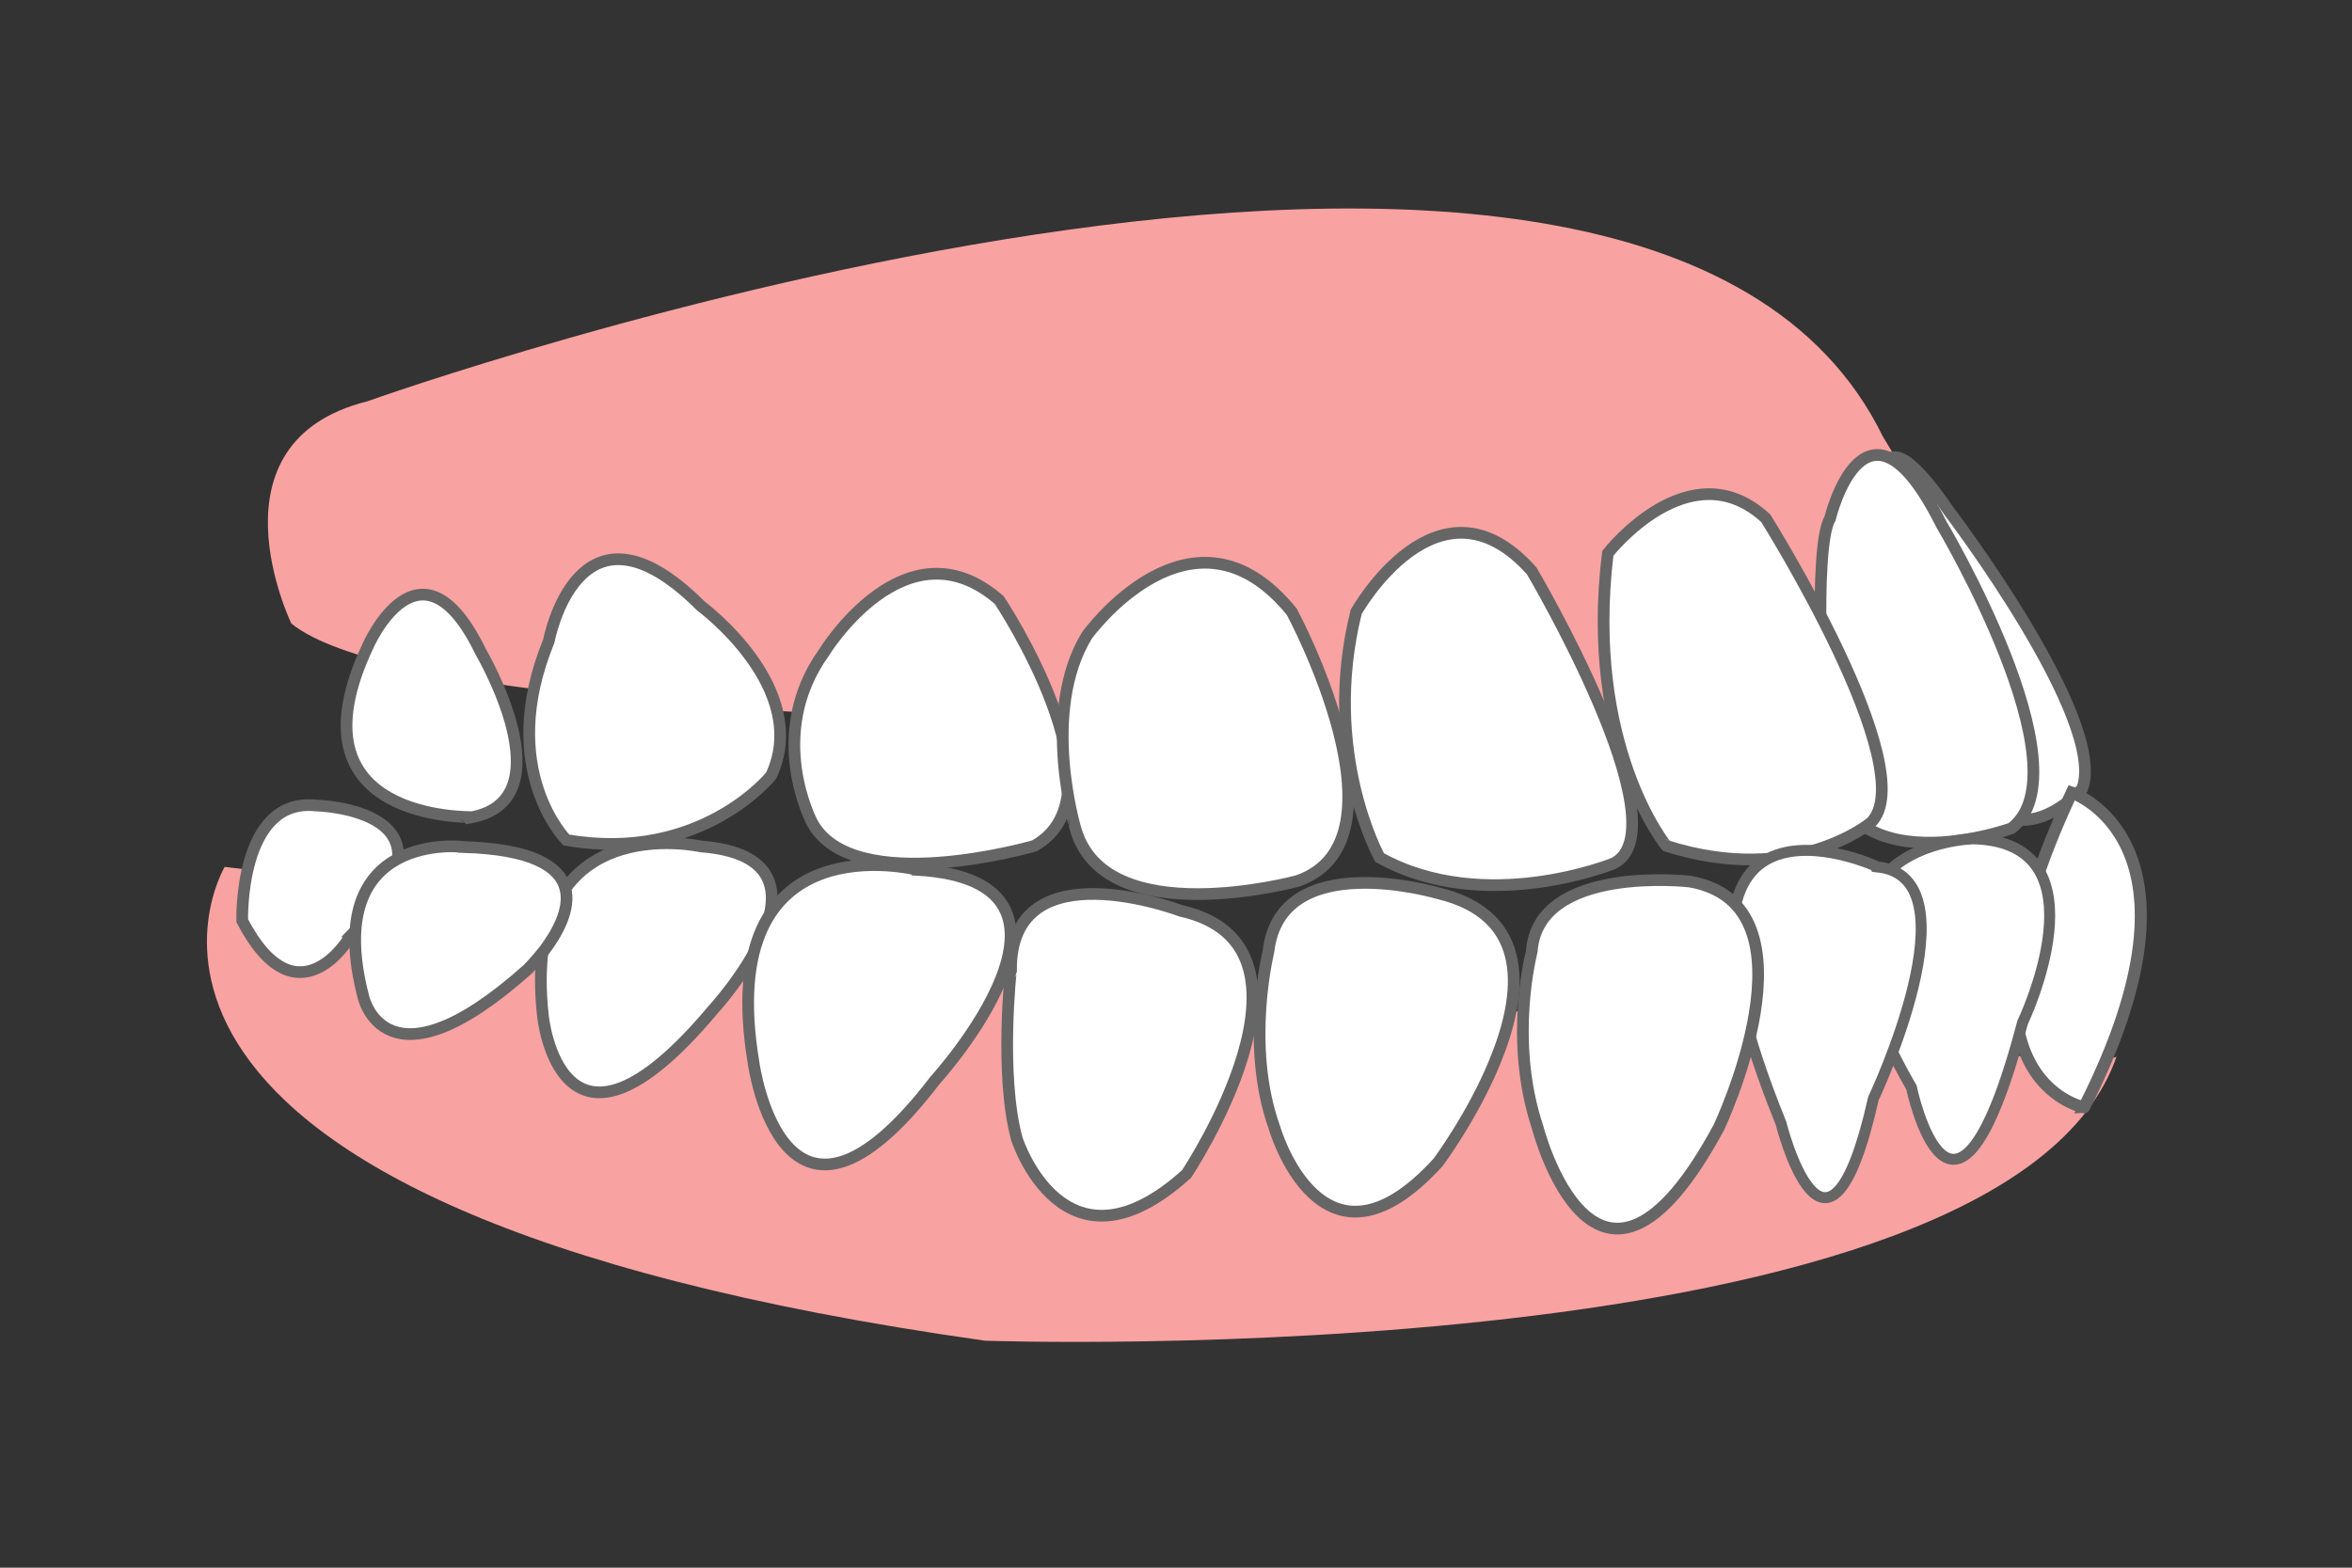
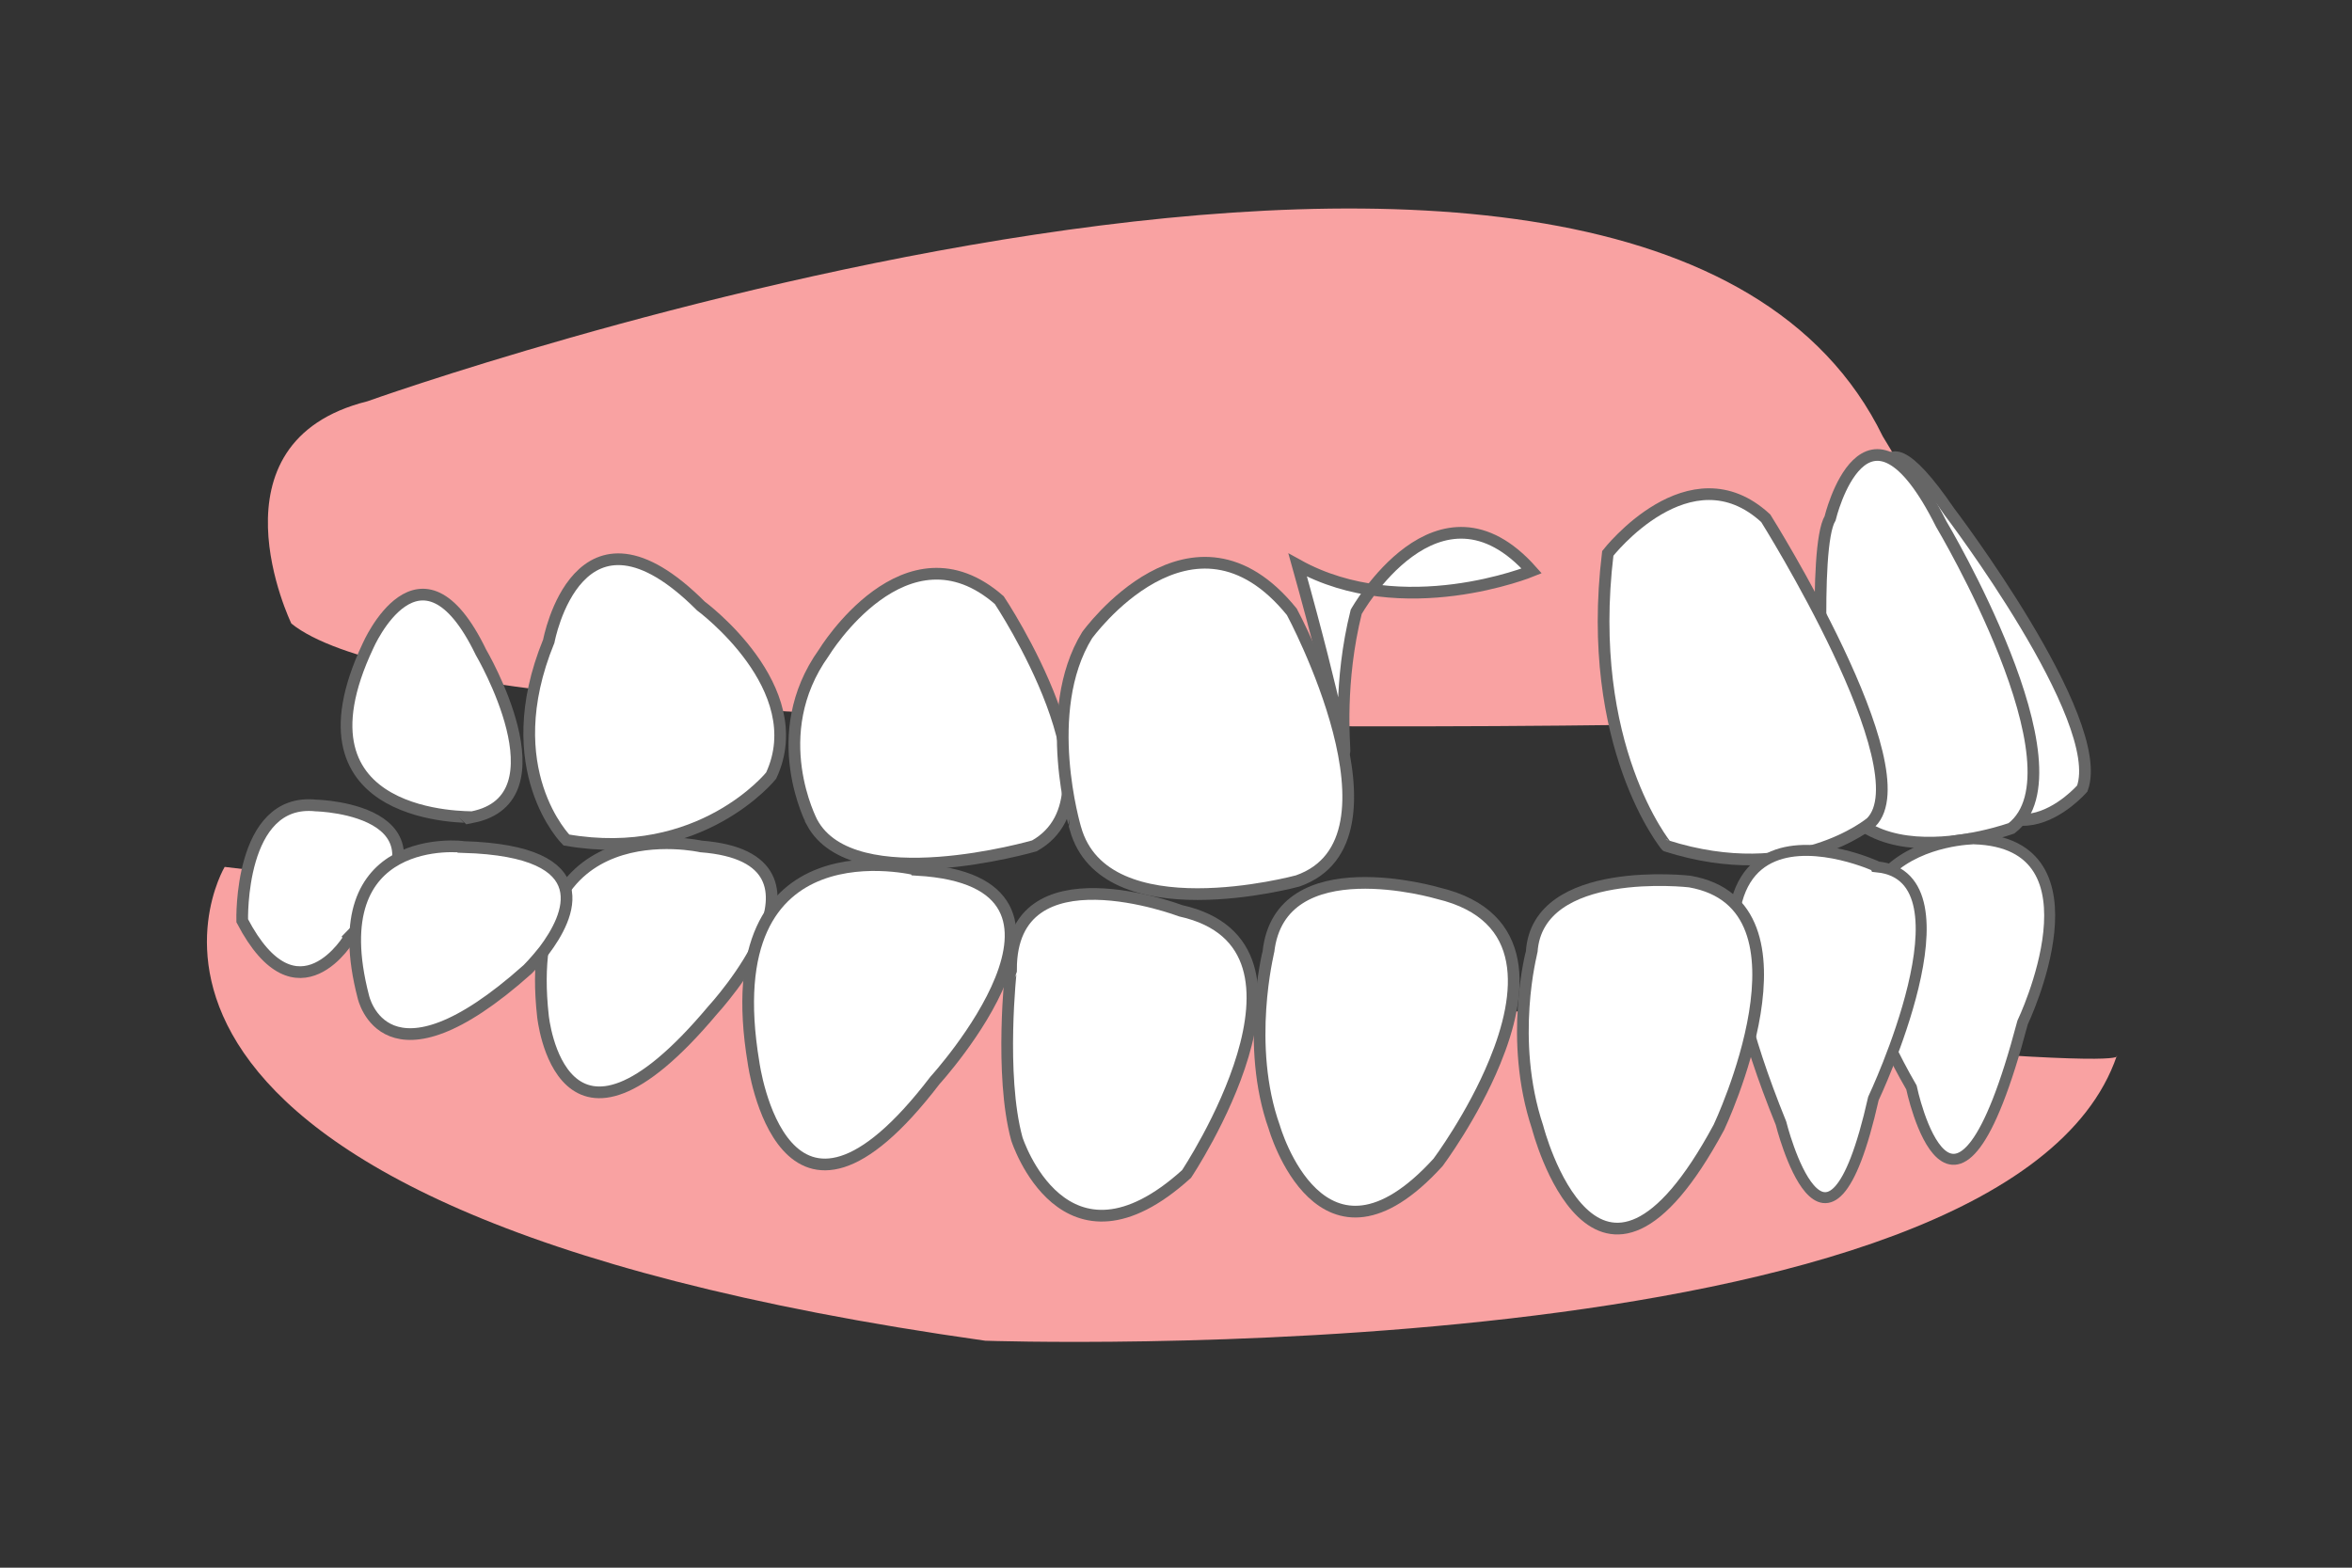
<svg xmlns="http://www.w3.org/2000/svg" version="1.1" id="レイヤー_1" x="0px" y="0px" viewBox="0 0 402 268" enable-background="new 0 0 402 268" xml:space="preserve">
  <rect x="0" y="0" width="402" height="268" fill="#333333" stroke="none" />
  <g>
    <g>
      <path fill="#F9A2A2" d="M49.8,106.6c0,0-15-31,13-38c0,0,218-78,259,6c0,0,29,47,17,48C338.8,122.6,80.8,131.6,49.8,106.6z" />
      <path fill="#FFFFFF" stroke="#666666" stroke-width="2" stroke-miterlimit="10" d="M62.9,110.4c0,0,8.9-20.4,19.3,1.1    c0,0,14.7,25-1.5,28.2C80.7,139.6,48.6,140.7,62.9,110.4z" />
      <path fill="#FFFFFF" stroke="#666666" stroke-width="2" stroke-miterlimit="10" d="M93.8,109.6c0,0,5-27,26-6c0,0,19,14,12,29    c0,0-12,15-35,11C96.8,143.6,84.8,131.6,93.8,109.6z" />
      <path fill="#FFFFFF" stroke="#666666" stroke-width="2" stroke-miterlimit="10" d="M140.8,111.6c0,0,14-23,30-9c0,0,22,33,6,42    c0,0-31,9-38-4C138.8,140.6,130.8,125.6,140.8,111.6z" />
      <path fill="#FFFFFF" stroke="#666666" stroke-width="2" stroke-miterlimit="10" d="M185.8,108.6c0,0,18-25,35-4c0,0,21,39,1,46    c0,0-33,9-38-9C183.8,141.6,177.8,121.6,185.8,108.6z" />
-       <path fill="#FFFFFF" stroke="#666666" stroke-width="2" stroke-miterlimit="10" d="M231.8,104.6c0,0,14-25,30-7c0,0,26,44,14,50    c0,0-22,9-40-1C235.8,146.6,225.8,128.6,231.8,104.6z" />
+       <path fill="#FFFFFF" stroke="#666666" stroke-width="2" stroke-miterlimit="10" d="M231.8,104.6c0,0,14-25,30-7c0,0-22,9-40-1C235.8,146.6,225.8,128.6,231.8,104.6z" />
      <path fill="#FFFFFF" stroke="#666666" stroke-width="2" stroke-miterlimit="10" d="M322.2,90c0,0-4.3-24.9,11-2.5    c0,0,27,35.5,22.7,47.3c0,0-15,17.4-23.3-10.4C332.6,124.4,322,95.3,322.2,90z" />
      <path fill="#FFFFFF" stroke="#666666" stroke-width="2" stroke-miterlimit="10" d="M312.8,88.6c0,0,6-25,19,1c0,0,25,42,12,52    c0,0-33,12-32-17C311.8,124.6,309.8,93.6,312.8,88.6z" />
      <path fill="#FFFFFF" stroke="#666666" stroke-width="2" stroke-miterlimit="10" d="M274.8,94.6c0,0,14-18,27-6c0,0,27,43,18,52    c0,0-13,11-35,4C284.8,144.6,270.8,127.6,274.8,94.6z" />
    </g>
    <g>
      <path fill="#F9A2A2" d="M38.4,148.2c0,0-34.6,57.8,130,81c0,0,174.7,6.1,193.4-48.7C361.9,180.6,370.3,187.3,38.4,148.2z" />
      <path fill="#FFFFFF" stroke="#666666" stroke-width="2" stroke-miterlimit="10" d="M92.8,173.7c0,0,3,30,29-1c0,0,24-26-2-28    C119.8,144.7,88.8,137.7,92.8,173.7z" />
      <path fill="#FFFFFF" stroke="#666666" stroke-width="2" stroke-miterlimit="10" d="M128.8,181.7c0,0,5,37,31,3c0,0,31-34-3-36    C156.8,148.7,121.8,139.7,128.8,181.7z" />
      <path fill="#FFFFFF" stroke="#666666" stroke-width="2" stroke-miterlimit="10" d="M173.8,194.7c0,0,8,25,29,6c0,0,26-39-1-45    c0,0-29-11-29,10C172.8,165.7,170.8,183.7,173.8,194.7z" />
      <path fill="#FFFFFF" stroke="#666666" stroke-width="2" stroke-miterlimit="10" d="M217.8,192.7c0,0,8,28,28,6    c0,0,5.9-7.9,9.7-17.2c4.7-11.4,6.3-25-9.7-28.8c0,0-27-8-29,10C216.8,162.7,212.8,178.7,217.8,192.7z" />
-       <path fill="#FFFFFF" stroke="#666666" stroke-width="2.058" stroke-miterlimit="10" d="M354.1,135.5c0,0,25.1,8.4,2.1,53.8    C356.2,189.3,331.1,184.6,354.1,135.5z" />
      <path fill="#FFFFFF" stroke="#666666" stroke-width="1.875" stroke-miterlimit="10" d="M326.7,185.9c0,0,7.1,34,19-11.1    c0,0,14.7-30.7-8.3-31.4C337.4,143.4,302.3,143.7,326.7,185.9z" />
      <path fill="#FFFFFF" stroke="#666666" stroke-width="1.875" stroke-miterlimit="10" d="M304.4,192c0,0,7.8,31.3,15.8-4.2    c0,0,17.9-37.8,0.7-39.6C320.9,148.1,278.8,128.9,304.4,192z" />
      <path fill="#FFFFFF" stroke="#666666" stroke-width="2" stroke-miterlimit="10" d="M262.8,192.7c0,0,10,39,31,0c0,0,18-38-5-42    c0,0-26-3-27,12C261.8,162.7,257.8,177.7,262.8,192.7z" />
      <path fill="#FFFFFF" stroke="#666666" stroke-width="2" stroke-miterlimit="10" d="M41.4,157.4c0,0-0.6-21.1,12.6-19.7    c0,0,27.3,0.6,5.8,22.4C59.9,160.2,50.8,175.4,41.4,157.4z" />
      <path fill="#FFFFFF" stroke="#666666" stroke-width="2" stroke-miterlimit="10" d="M62.1,170.4c0,0,3.7,17.1,28.1-4.7    c0,0,1.3-1.3,2.8-3.2c4.3-5.7,9.9-17-13.8-17.7C79.2,144.7,54.7,141.9,62.1,170.4z" />
    </g>
  </g>
</svg>